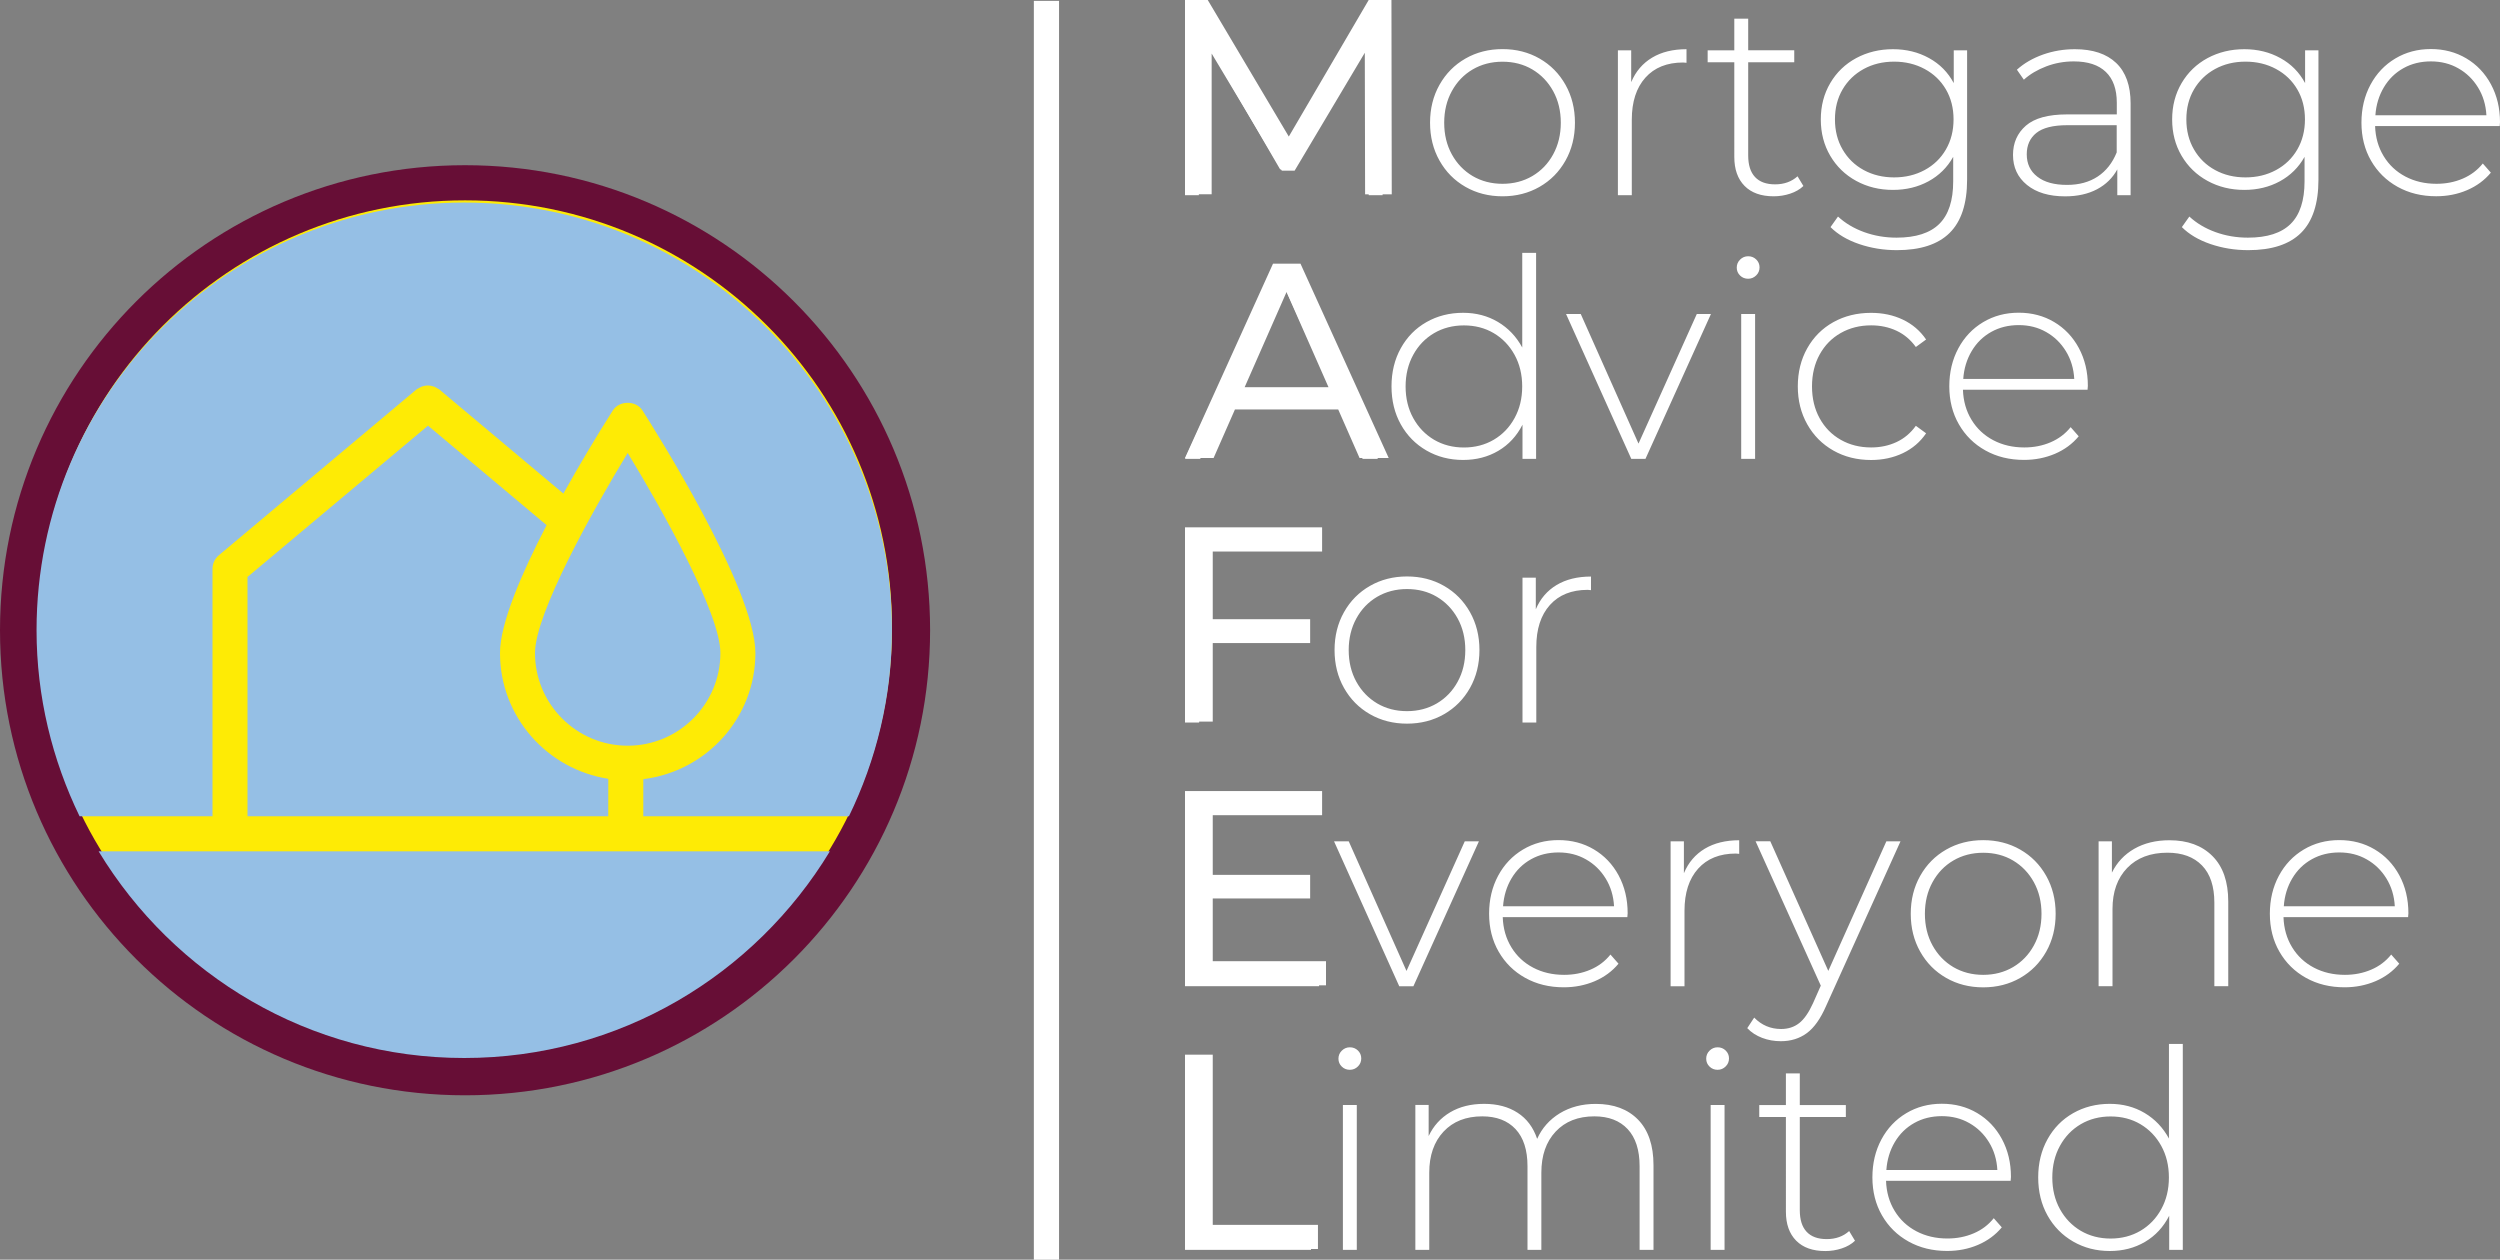
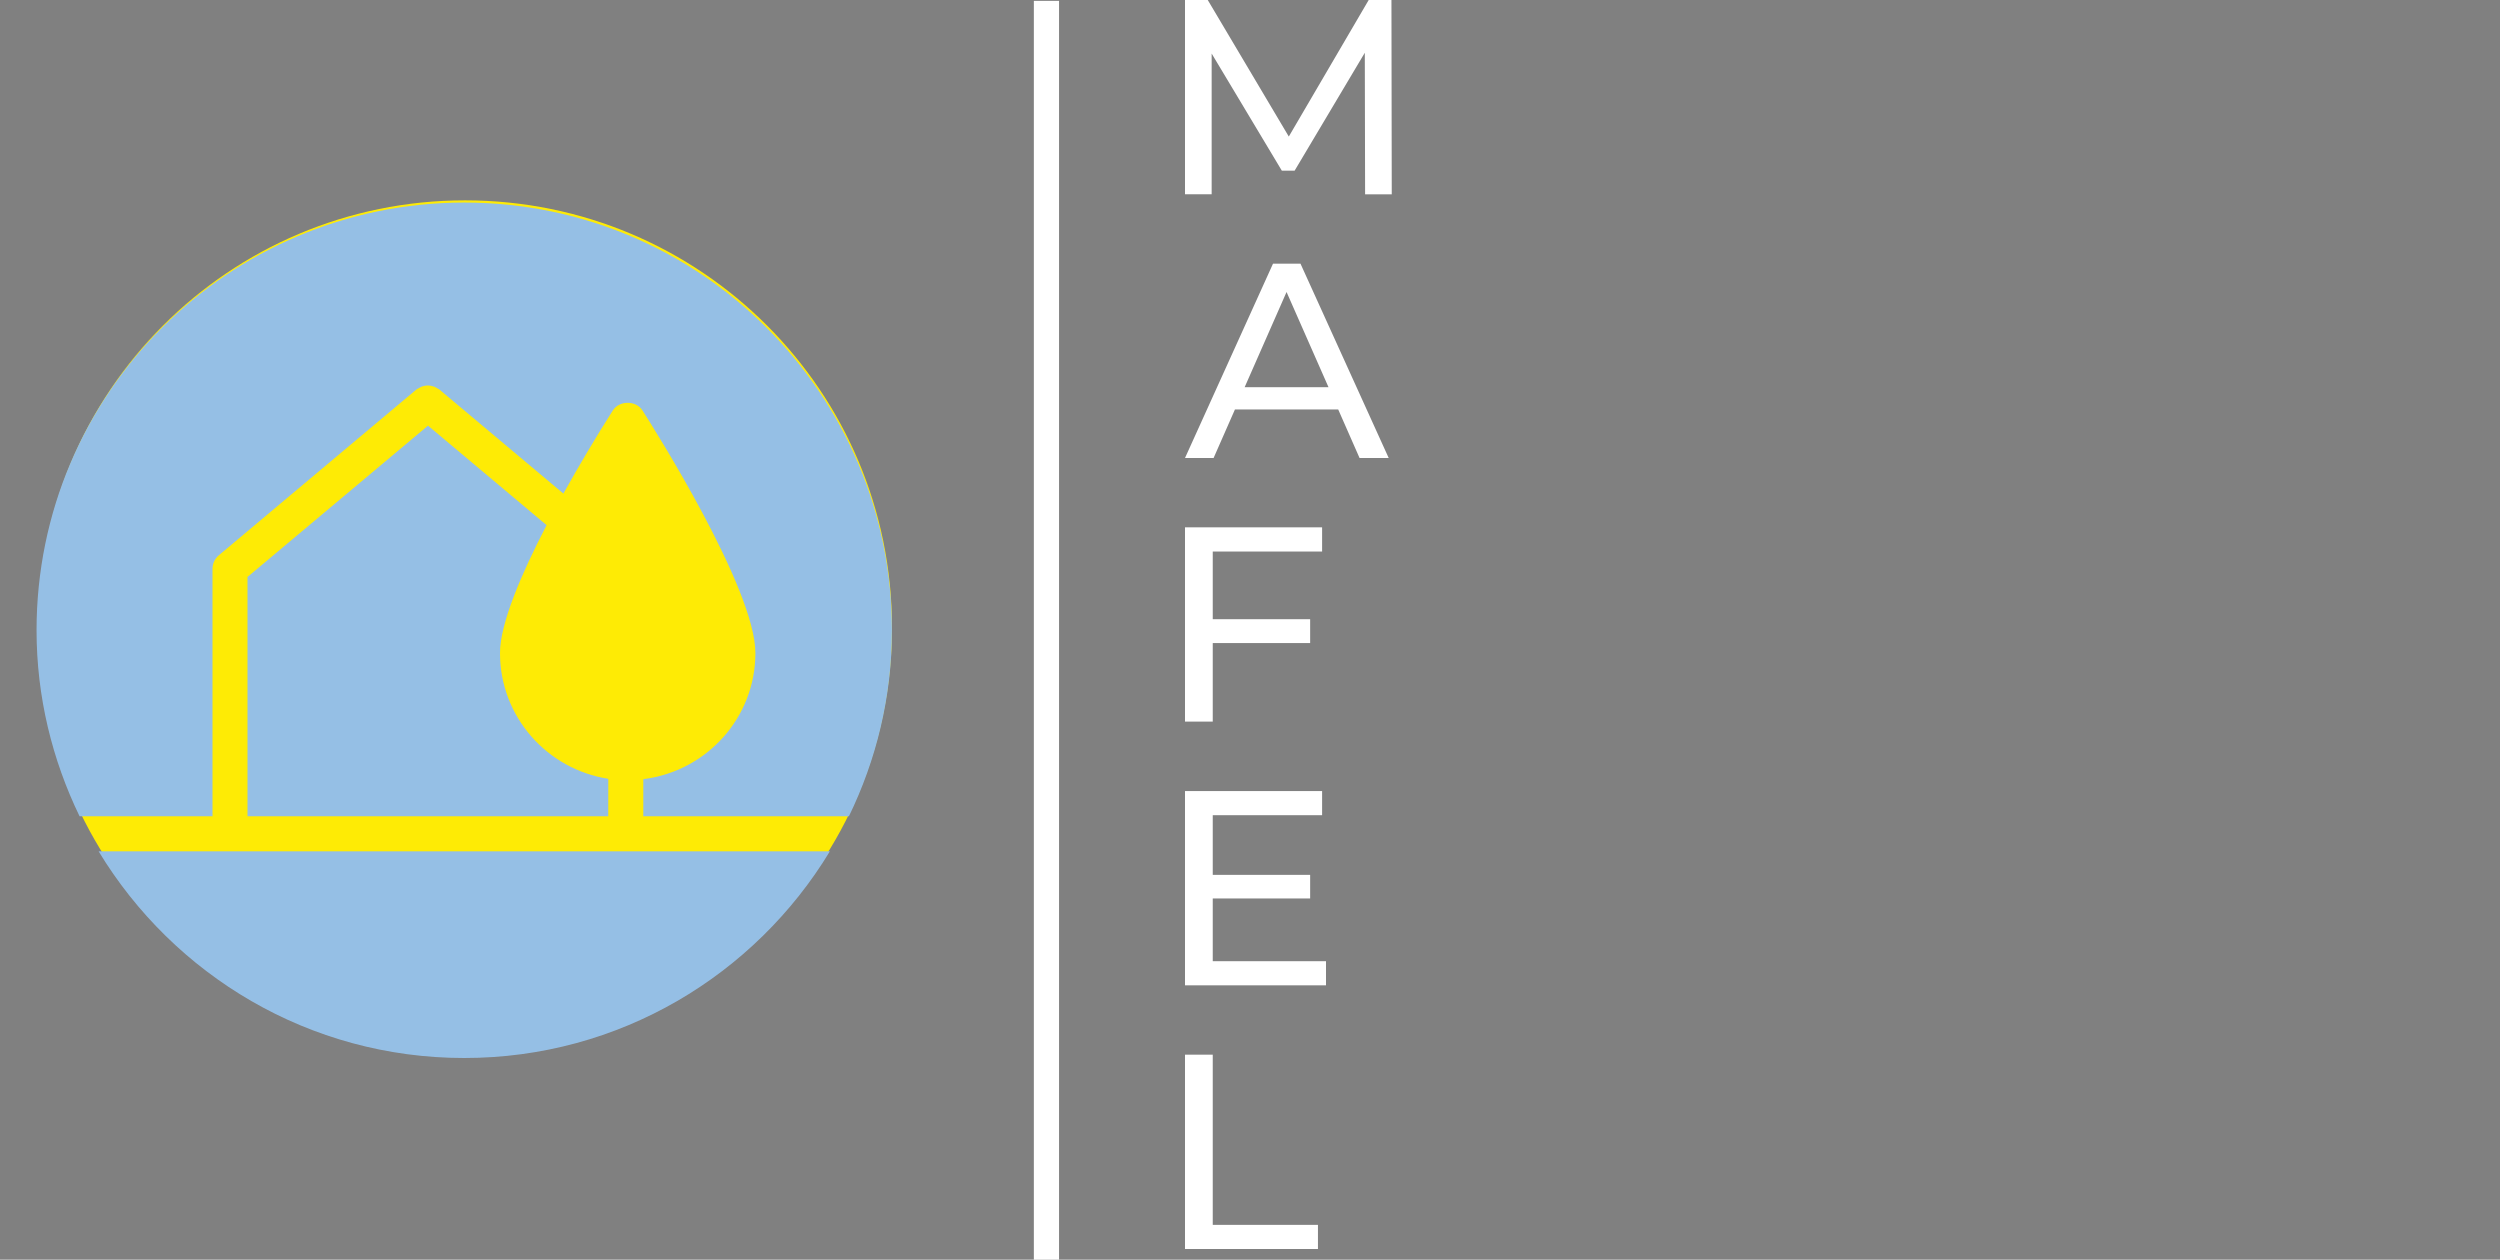
<svg xmlns="http://www.w3.org/2000/svg" version="1.1" id="Layer_1" x="0px" y="0px" viewBox="0 0 5000 2519.3" style="enable-background:new 0 0 5000 2519.3;" xml:space="preserve">
  <rect x="0" y="0" width="5000" height="2519.3" fill="#808080" stroke="none" />
  <style type="text/css">
	.st0{fill:#FFFFFF;}
	.st1{fill:#670E36;}
	.st2{fill:#FEEB05;}
	.st3{fill:#95BFE5;}
</style>
  <g transform="rotate(0 755.118 345.903)">
    <g transform="matrix(1 0 0 1 0 0)">
-       <path id="id-D6z1nYkh32" class="st0" d="M2765.2,390.4h-27.8l-0.6-332.5l-162.6,280.9h-13.9L2397.7,59v331.4H2370V1.8h23.9    l173.7,300.3L2741.3,1.8h23.3L2765.2,390.4z M3005,392.6c-27.4,0-52.1-6.3-74.1-18.9s-39.3-30.1-51.9-52.5s-18.9-47.6-18.9-75.8    l0,0c0-28.1,6.3-53.4,18.9-75.8c12.6-22.4,29.9-39.9,51.9-52.5s46.7-18.9,74.1-18.9l0,0c27.4,0,52.1,6.3,74.1,18.9    s39.3,30.1,51.9,52.5c12.6,22.4,18.9,47.6,18.9,75.8l0,0c0,28.1-6.3,53.4-18.9,75.8s-29.9,39.9-51.9,52.5    C3057.1,386.3,3032.4,392.6,3005,392.6L3005,392.6z M3005,367.6c22.2,0,42.1-5.2,59.7-15.5c17.6-10.4,31.5-24.8,41.6-43.3    s15.3-39.6,15.3-63.3l0,0c0-23.7-5.1-44.8-15.3-63.3s-24.1-32.9-41.6-43.3c-17.6-10.4-37.5-15.5-59.7-15.5l0,0    c-22.2,0-42.1,5.2-59.7,15.5s-31.5,24.8-41.6,43.3c-10.2,18.5-15.3,39.6-15.3,63.3l0,0c0,23.7,5.1,44.8,15.3,63.3    s24.1,32.9,41.6,43.3C2962.9,362.4,2982.8,367.6,3005,367.6L3005,367.6z M3262.6,163.9c8.9-21.1,22.8-37.3,41.6-48.6    s41.8-16.9,68.8-16.9l0,0v27.2l-6.7-0.6c-32.2,0-57.4,10.1-75.5,30.3s-27.2,48.2-27.2,84.1l0,0v151h-27.8V100.6h26.6v63.3H3262.6z     M3595.1,352.6l11.7,19.4c-7,6.7-15.8,11.8-26.4,15.3c-10.5,3.5-21.6,5.3-33,5.3l0,0c-25.2,0-44.6-6.9-58.3-20.8    s-20.5-33.2-20.5-58l0,0V124.5h-53.3v-23.9h53.3V37.3h27.8v63.3h92.1v23.9h-92.1V311c0,18.9,4.5,33.2,13.6,43s22.5,14.7,40.2,14.7    l0,0C3568.2,368.7,3583.2,363.3,3595.1,352.6L3595.1,352.6z M3907.6,100.6h26.6v258.7c0,48.1-11.7,83.6-35,106.6    s-58.5,34.4-105.5,34.4l0,0c-26.6,0-51.8-4.1-75.5-12.2s-42.7-19.4-57.2-33.9l0,0l15-21.1c14.4,13.3,31.8,23.7,52.2,31.1    s42,11.1,64.9,11.1l0,0c38.5,0,67-9.2,85.5-27.5s27.8-46.7,27.8-85.2l0,0v-48.9c-11.8,21.1-28.3,37.4-49.4,48.9    c-21.1,11.5-44.8,17.2-71.1,17.2l0,0c-27,0-51.5-6-73.5-18s-39.3-28.8-51.9-50.2c-12.6-21.5-18.9-45.7-18.9-72.7l0,0    c0-27,6.3-51.3,18.9-72.7c12.6-21.5,29.9-38.1,51.9-50c22-11.8,46.5-17.8,73.5-17.8l0,0c26.6,0,50.7,5.9,72.2,17.8    c21.5,11.8,37.9,28.5,49.4,50l0,0v-65.6L3907.6,100.6L3907.6,100.6z M3788.2,354.8c22.6,0,42.9-4.9,61.1-14.7    c18.1-9.8,32.3-23.5,42.5-41.1s15.3-37.7,15.3-60.2l0,0c0-22.6-5.1-42.6-15.3-60s-24.3-31-42.5-40.8s-38.5-14.7-61.1-14.7l0,0    c-22.6,0-42.8,4.9-60.8,14.7c-17.9,9.8-32,23.4-42.2,40.8s-15.3,37.4-15.3,60l0,0c0,22.6,5.1,42.7,15.3,60.2    c10.2,17.6,24.2,31.3,42.2,41.1S3765.7,354.8,3788.2,354.8L3788.2,354.8z M4149.6,98.4c35.9,0,63.5,9.2,82.7,27.5    s28.9,45.2,28.9,80.8l0,0v183.7h-26.6v-51.6c-9.3,17-22.8,30.3-40.5,39.7c-17.8,9.4-39,14.2-63.8,14.2l0,0    c-32.2,0-57.6-7.6-76.3-22.8c-18.7-15.2-28-35.2-28-60l0,0c0-24.1,8.6-43.6,25.8-58.6s44.7-22.5,82.4-22.5l0,0h99.4v-23.3    c0-27-7.3-47.6-21.9-61.6c-14.6-14.1-36-21.1-64.1-21.1l0,0c-19.2,0-37.7,3.3-55.2,10c-17.6,6.7-32.5,15.5-44.7,26.6l0,0l-13.9-20    c14.4-13,31.8-23,52.2-30.3C4106.1,102,4127.4,98.4,4149.6,98.4L4149.6,98.4z M4134.1,369.8c24.1,0,44.5-5.6,61.3-16.7    s29.5-27.2,38-48.3l0,0v-54.4h-98.8c-28.5,0-49.1,5.2-61.9,15.5c-12.8,10.3-19.2,24.6-19.2,42.7l0,0c0,18.9,7,33.8,21.1,44.7    C4088.7,364.4,4108.5,369.8,4134.1,369.8L4134.1,369.8z M4610.3,100.6h26.6v258.7c0,48.1-11.7,83.6-35,106.6    s-58.5,34.4-105.5,34.4l0,0c-26.6,0-51.8-4.1-75.5-12.2s-42.7-19.4-57.2-33.9l0,0l15-21.1c14.4,13.3,31.8,23.7,52.2,31.1    s42,11.1,64.9,11.1l0,0c38.5,0,67-9.2,85.5-27.5s27.8-46.7,27.8-85.2l0,0v-48.9c-11.8,21.1-28.3,37.4-49.4,48.9    s-44.8,17.2-71.1,17.2l0,0c-27,0-51.5-6-73.5-18s-39.3-28.8-51.9-50.2s-18.9-45.7-18.9-72.7l0,0c0-27,6.3-51.3,18.9-72.7    s29.9-38.1,51.9-50c22-11.8,46.5-17.8,73.5-17.8l0,0c26.6,0,50.7,5.9,72.2,17.8c21.5,11.8,37.9,28.5,49.4,50l0,0v-65.6    L4610.3,100.6L4610.3,100.6z M4491,354.8c22.6,0,42.9-4.9,61.1-14.7c18.1-9.8,32.3-23.5,42.5-41.1s15.3-37.7,15.3-60.2l0,0    c0-22.6-5.1-42.6-15.3-60s-24.3-31-42.5-40.8c-18.1-9.8-38.5-14.7-61.1-14.7l0,0c-22.6,0-42.8,4.9-60.8,14.7    c-17.9,9.8-32,23.4-42.2,40.8s-15.3,37.4-15.3,60l0,0c0,22.6,5.1,42.7,15.3,60.2c10.2,17.6,24.2,31.3,42.2,41.1    C4448.1,349.9,4468.4,354.8,4491,354.8L4491,354.8z M5000,244.4l-0.6,7.8h-249.2c0.7,22.6,6.5,42.7,17.2,60.2    c10.7,17.6,25.3,31.2,43.6,40.8c18.3,9.6,38.9,14.4,61.9,14.4l0,0c18.9,0,36.4-3.4,52.5-10.3s29.5-16.9,40.2-30.3l0,0l16.1,18.3    c-12.6,15.2-28.4,26.8-47.5,35s-39.7,12.2-61.9,12.2l0,0c-28.9,0-54.6-6.3-77.2-18.9s-40.2-30-53-52.2s-19.2-47.6-19.2-76.1l0,0    c0-28.1,6-53.4,18-75.8s28.6-39.9,49.7-52.5s44.8-18.9,71.1-18.9l0,0c26.3,0,49.9,6.2,70.8,18.6s37.4,29.7,49.4,51.9    C4994,191.1,5000,216.2,5000,244.4L5000,244.4z M4861.8,122.8c-20.4,0-38.7,4.5-55,13.6s-29.3,21.8-39.1,38.3    c-9.8,16.5-15.5,35.1-16.9,55.8l0,0h222c-1.1-20.7-6.7-39.2-16.7-55.5s-23.1-29.1-39.4-38.3    C4900.5,127.4,4882.1,122.8,4861.8,122.8L4861.8,122.8z M2725.2,917.7l-50-109.4h-225.4l-49.4,109.4H2370l178.7-388.6h28.3    l178.7,388.6L2725.2,917.7L2725.2,917.7z M2461,784.5h203.7l-102.1-224.3L2461,784.5z M3044.4,505.8h27.8v411.9H3045v-68.3    c-11.5,22.6-27.6,40-48.3,52.2s-44.2,18.3-70.5,18.3l0,0c-27,0-51.4-6.3-73.3-18.9c-21.8-12.6-38.9-30-51.3-52.2    c-12.4-22.2-18.6-47.6-18.6-76.1l0,0c0-28.5,6.2-53.9,18.6-76.3c12.4-22.4,29.5-39.8,51.3-52.2s46.3-18.6,73.3-18.6l0,0    c25.9,0,49.1,6.1,69.7,18.3c20.5,12.2,36.7,29.2,48.6,51.1l0,0V505.8H3044.4z M2927.8,895c22.2,0,42.1-5.2,59.7-15.5    c17.6-10.4,31.5-24.8,41.6-43.3c10.2-18.5,15.3-39.6,15.3-63.3l0,0c0-23.7-5.1-44.8-15.3-63.3s-24.1-32.9-41.6-43.3    c-17.6-10.4-37.5-15.5-59.7-15.5l0,0c-22.2,0-42.1,5.2-59.7,15.5c-17.6,10.4-31.5,24.8-41.6,43.3s-15.3,39.6-15.3,63.3l0,0    c0,23.7,5.1,44.8,15.3,63.3s24.1,32.9,41.6,43.3C2885.7,889.8,2905.6,895,2927.8,895L2927.8,895z M3393.6,628h28.3l-131,289.8    h-28.3L3132.1,628h29.4L3277,887.2L3393.6,628z M3482.4,917.7V628h27.8v289.8L3482.4,917.7L3482.4,917.7z M3496.3,557.5    c-6.3,0-11.7-2.1-16.1-6.4c-4.4-4.3-6.7-9.5-6.7-15.8l0,0c0-6.3,2.2-11.7,6.7-16.1c4.4-4.4,9.8-6.7,16.1-6.7l0,0    c6.3,0,11.7,2.1,16.1,6.4s6.7,9.5,6.7,15.8l0,0c0,6.3-2.2,11.7-6.7,16.1S3502.5,557.5,3496.3,557.5L3496.3,557.5z M3742.2,920    c-28.1,0-53.3-6.3-75.5-18.9c-22.2-12.6-39.6-30.1-52.2-52.5c-12.6-22.4-18.9-47.6-18.9-75.8l0,0c0-28.5,6.3-53.9,18.9-76.3    c12.6-22.4,30-39.8,52.2-52.2s47.4-18.6,75.5-18.6l0,0c23.3,0,44.5,4.5,63.6,13.6s34.5,22.3,46.4,39.7l0,0l-20.5,15    c-10.4-14.4-23.2-25.3-38.6-32.5c-15.4-7.2-32.3-10.8-50.8-10.8l0,0c-22.6,0-42.8,5.1-60.8,15.3s-32,24.5-42.2,43    s-15.3,39.8-15.3,63.8l0,0c0,24.1,5.1,45.3,15.3,63.8s24.2,32.8,42.2,43c17.9,10.2,38.2,15.3,60.8,15.3l0,0    c18.5,0,35.4-3.6,50.8-10.8c15.4-7.2,28.2-18,38.6-32.5l0,0l20.5,15c-11.8,17.4-27.3,30.6-46.4,39.7    C3786.7,915.4,3765.5,920,3742.2,920L3742.2,920z M4175.7,771.7l-0.6,7.8h-249.2c0.7,22.6,6.5,42.7,17.2,60.2    c10.7,17.6,25.3,31.2,43.6,40.8s38.9,14.4,61.9,14.4l0,0c18.9,0,36.4-3.4,52.5-10.3s29.5-16.9,40.2-30.3l0,0l16.1,18.3    c-12.6,15.2-28.4,26.8-47.5,35c-19.1,8.1-39.7,12.2-61.9,12.2l0,0c-28.9,0-54.6-6.3-77.2-18.9c-22.6-12.6-40.2-30-53-52.2    s-19.2-47.6-19.2-76.1l0,0c0-28.1,6-53.4,18-75.8c12-22.4,28.6-39.9,49.7-52.5c21.1-12.6,44.8-18.9,71.1-18.9l0,0    c26.3,0,49.9,6.2,70.8,18.6c20.9,12.4,37.4,29.7,49.4,51.9C4169.7,718.4,4175.7,743.6,4175.7,771.7L4175.7,771.7z M4037.5,650.2    c-20.4,0-38.7,4.5-55,13.6s-29.3,21.8-39.1,38.3s-15.5,35.1-16.9,55.8l0,0h222c-1.1-20.7-6.7-39.2-16.7-55.5s-23.1-29.1-39.4-38.3    C4076.1,654.8,4057.8,650.2,4037.5,650.2L4037.5,650.2z M2629.8,1082h-231.5v166h207v25.5h-207V1445H2370v-388.6h259.8V1082z     M2814,1447.3c-27.4,0-52.1-6.3-74.1-18.9s-39.3-30.1-51.9-52.5c-12.6-22.4-18.9-47.6-18.9-75.8l0,0c0-28.1,6.3-53.4,18.9-75.8    c12.6-22.4,29.9-39.9,51.9-52.5s46.7-18.9,74.1-18.9l0,0c27.4,0,52.1,6.3,74.1,18.9s39.3,30.1,51.9,52.5    c12.6,22.4,18.9,47.6,18.9,75.8l0,0c0,28.1-6.3,53.4-18.9,75.8c-12.6,22.4-29.9,39.9-51.9,52.5S2841.4,1447.3,2814,1447.3    L2814,1447.3z M2814,1422.3c22.2,0,42.1-5.2,59.7-15.5c17.6-10.4,31.5-24.8,41.6-43.3c10.2-18.5,15.3-39.6,15.3-63.3l0,0    c0-23.7-5.1-44.8-15.3-63.3s-24.1-32.9-41.6-43.3c-17.6-10.4-37.5-15.5-59.7-15.5l0,0c-22.2,0-42.1,5.2-59.7,15.5    c-17.6,10.4-31.5,24.8-41.6,43.3s-15.3,39.6-15.3,63.3l0,0c0,23.7,5.1,44.8,15.3,63.3s24.1,32.9,41.6,43.3    C2772,1417.2,2791.8,1422.3,2814,1422.3L2814,1422.3z M3071.6,1218.6c8.9-21.1,22.8-37.3,41.6-48.6c18.9-11.3,41.8-16.9,68.8-16.9    l0,0v27.2l-6.7-0.6c-32.2,0-57.4,10.1-75.5,30.3s-27.2,48.2-27.2,84.1l0,0v151H3045v-289.8h26.6V1218.6z M2398.3,1946.9h239.8    v25.5H2370v-388.6h259.8v25.5h-231.5v153.2h207v25h-207V1946.9z M2929.5,1682.7h28.3l-131,289.8h-28.3l-130.4-289.8h29.4    l115.5,259.2L2929.5,1682.7z M3255.3,1826.5l-0.6,7.8h-249.2c0.7,22.6,6.5,42.7,17.2,60.2c10.7,17.6,25.3,31.2,43.6,40.8    c18.3,9.6,38.9,14.4,61.9,14.4l0,0c18.9,0,36.4-3.4,52.5-10.3c16.1-6.8,29.5-16.9,40.2-30.3l0,0l16.1,18.3    c-12.6,15.2-28.4,26.8-47.5,35c-19.1,8.1-39.7,12.2-61.9,12.2l0,0c-28.9,0-54.6-6.3-77.2-18.9s-40.2-30-53-52.2    s-19.2-47.6-19.2-76.1l0,0c0-28.1,6-53.4,18-75.8s28.6-39.9,49.7-52.5s44.8-18.9,71.1-18.9l0,0c26.3,0,49.9,6.2,70.8,18.6    s37.4,29.7,49.4,51.9C3249.3,1773.2,3255.3,1798.3,3255.3,1826.5L3255.3,1826.5z M3117.1,1704.9c-20.4,0-38.7,4.5-55,13.6    s-29.3,21.8-39.1,38.3s-15.4,35.1-16.9,55.8l0,0h222c-1.1-20.7-6.7-39.2-16.7-55.5s-23.1-29.1-39.4-38.3    C3155.8,1709.5,3137.5,1704.9,3117.1,1704.9L3117.1,1704.9z M3368,1746c8.9-21.1,22.8-37.3,41.6-48.6    c18.9-11.3,41.8-16.9,68.8-16.9l0,0v27.2l-6.7-0.6c-32.2,0-57.4,10.1-75.5,30.3s-27.2,48.2-27.2,84.1l0,0v151h-27.8v-289.8h26.6    v63.3H3368z M3772.7,1682.7h28.3l-148.8,329.2c-11.1,25.5-24,43.7-38.6,54.4s-31.9,16.1-51.9,16.1l0,0c-13.3,0-25.8-2.2-37.5-6.7    c-11.7-4.4-21.6-10.9-29.7-19.4l0,0l13.9-21.1c14.8,15.2,32.8,22.8,53.8,22.8l0,0c14.1,0,26.1-3.9,36.1-11.7s19.2-21.1,27.8-40    l0,0l15.5-35l-130.4-288.7h29.4l116,259.2L3772.7,1682.7z M3966.4,1974.7c-27.4,0-52.1-6.3-74.1-18.9s-39.3-30.1-51.9-52.5    c-12.6-22.4-18.9-47.6-18.9-75.8l0,0c0-28.1,6.3-53.4,18.9-75.8c12.6-22.4,29.9-39.9,51.9-52.5s46.7-18.9,74.1-18.9l0,0    c27.4,0,52.1,6.3,74.1,18.9s39.3,30.1,51.9,52.5c12.6,22.4,18.9,47.6,18.9,75.8l0,0c0,28.1-6.3,53.4-18.9,75.8    s-29.9,39.9-51.9,52.5S3993.8,1974.7,3966.4,1974.7L3966.4,1974.7z M3966.4,1949.7c22.2,0,42.1-5.2,59.7-15.5    c17.6-10.4,31.5-24.8,41.6-43.3c10.2-18.5,15.3-39.6,15.3-63.3l0,0c0-23.7-5.1-44.8-15.3-63.3s-24.1-32.9-41.6-43.3    c-17.6-10.4-37.5-15.5-59.7-15.5l0,0c-22.2,0-42.1,5.2-59.7,15.5s-31.5,24.8-41.6,43.3c-10.2,18.5-15.3,39.6-15.3,63.3l0,0    c0,23.7,5.1,44.8,15.3,63.3s24.1,32.9,41.6,43.3C3924.3,1944.5,3944.2,1949.7,3966.4,1949.7L3966.4,1949.7z M4338.9,1680.5    c36.3,0,64.9,10.5,86,31.6s31.6,51.4,31.6,91l0,0v169.3h-27.8v-167.1c0-32.6-8.2-57.4-24.7-74.4s-39.5-25.5-69.1-25.5l0,0    c-34,0-60.9,10.2-80.5,30.5c-19.6,20.4-29.4,47.7-29.4,82.2l0,0v154.3h-27.8v-289.8h26.6v62.7c10-20.4,24.9-36.3,44.7-47.7    C4288.5,1686.2,4311.9,1680.5,4338.9,1680.5L4338.9,1680.5z M4816.8,1826.5l-0.6,7.8H4567c0.7,22.6,6.5,42.7,17.2,60.2    c10.7,17.6,25.3,31.2,43.6,40.8c18.3,9.6,38.9,14.4,61.9,14.4l0,0c18.9,0,36.4-3.4,52.5-10.3c16.1-6.8,29.5-16.9,40.2-30.3l0,0    l16.1,18.3c-12.6,15.2-28.4,26.8-47.5,35c-19.1,8.1-39.7,12.2-61.9,12.2l0,0c-28.9,0-54.6-6.3-77.2-18.9s-40.2-30-53-52.2    s-19.2-47.6-19.2-76.1l0,0c0-28.1,6-53.4,18-75.8s28.6-39.9,49.7-52.5s44.8-18.9,71.1-18.9l0,0c26.3,0,49.9,6.2,70.8,18.6    s37.4,29.7,49.4,51.9S4816.8,1798.3,4816.8,1826.5L4816.8,1826.5z M4678.6,1704.9c-20.4,0-38.7,4.5-55,13.6s-29.3,21.8-39.1,38.3    s-15.5,35.1-16.9,55.8l0,0h222c-1.1-20.7-6.7-39.2-16.7-55.5s-23.1-29.1-39.4-38.3C4717.3,1709.5,4699,1704.9,4678.6,1704.9    L4678.6,1704.9z M2370,2499.8v-388.6h28.3v363H2622v25.5h-252V2499.8z M2685.8,2499.8V2210h27.8v289.8H2685.8z M2699.7,2139.6    c-6.3,0-11.7-2.1-16.1-6.4s-6.7-9.5-6.7-15.8l0,0c0-6.3,2.2-11.7,6.7-16.1s9.8-6.7,16.1-6.7l0,0c6.3,0,11.7,2.1,16.1,6.4    c4.4,4.3,6.7,9.5,6.7,15.8l0,0c0,6.3-2.2,11.7-6.7,16.1C2711.4,2137.3,2706,2139.6,2699.7,2139.6L2699.7,2139.6z M3191.5,2207.8    c35.9,0,64.1,10.5,84.7,31.6c20.5,21.1,30.8,51.4,30.8,91l0,0v169.3h-27.8v-167.1c0-32.6-8-57.4-23.9-74.4s-38.1-25.5-66.6-25.5    l0,0c-32.6,0-58.4,10.2-77.4,30.5c-19.1,20.4-28.6,47.7-28.6,82.2l0,0v154.3H3055v-167.1c0-32.6-8-57.4-23.9-74.4    s-38.1-25.5-66.6-25.5l0,0c-32.6,0-58.4,10.2-77.4,30.5s-28.6,47.7-28.6,82.2l0,0v154.3h-27.8v-289.8h26.6v62.2    c9.6-20.4,24-36.2,43-47.5c19.1-11.3,41.7-16.9,68-16.9l0,0c26.3,0,48.6,5.9,66.9,17.8c18.3,11.8,31.4,29.2,39.1,52.2l0,0    c9.6-21.5,24.7-38.5,45.2-51.1C3140.2,2214.1,3164.1,2207.8,3191.5,2207.8L3191.5,2207.8z M3421.3,2499.8V2210h27.8v289.8H3421.3z     M3435.2,2139.6c-6.3,0-11.7-2.1-16.1-6.4c-4.4-4.3-6.7-9.5-6.7-15.8l0,0c0-6.3,2.2-11.7,6.7-16.1c4.4-4.4,9.8-6.7,16.1-6.7l0,0    c6.3,0,11.7,2.1,16.1,6.4c4.4,4.3,6.7,9.5,6.7,15.8l0,0c0,6.3-2.2,11.7-6.7,16.1C3446.9,2137.3,3441.5,2139.6,3435.2,2139.6    L3435.2,2139.6z M3698.3,2462.1l11.7,19.4c-7,6.7-15.8,11.8-26.4,15.3c-10.5,3.5-21.6,5.3-33,5.3l0,0c-25.2,0-44.6-6.9-58.3-20.8    c-13.7-13.9-20.5-33.2-20.5-58l0,0V2234h-53.3v-23.9h53.3v-63.3h27.8v63.3h92.1v23.9h-92.1v186.5c0,18.9,4.5,33.2,13.6,43    s22.5,14.7,40.2,14.7l0,0C3671.5,2478.2,3686.5,2472.8,3698.3,2462.1L3698.3,2462.1z M4021.9,2353.8l-0.6,7.8h-249.2    c0.7,22.6,6.5,42.7,17.2,60.2c10.7,17.6,25.3,31.2,43.6,40.8s38.9,14.4,61.9,14.4l0,0c18.9,0,36.4-3.4,52.5-10.3    c16.1-6.8,29.5-16.9,40.2-30.3l0,0l16.1,18.3c-12.6,15.2-28.4,26.8-47.5,35s-39.7,12.2-61.9,12.2l0,0c-28.9,0-54.6-6.3-77.2-18.9    c-22.6-12.6-40.2-30-53-52.2s-19.2-47.6-19.2-76.1l0,0c0-28.1,6-53.4,18-75.8c12-22.4,28.6-39.9,49.7-52.5    c21.1-12.6,44.8-18.9,71.1-18.9l0,0c26.3,0,49.9,6.2,70.8,18.6c20.9,12.4,37.4,29.7,49.4,51.9    C4015.9,2300.5,4021.9,2325.7,4021.9,2353.8L4021.9,2353.8z M3883.7,2232.3c-20.4,0-38.7,4.5-55,13.6s-29.3,21.8-39.1,38.3    s-15.4,35.1-16.9,55.8l0,0h222c-1.1-20.7-6.7-39.2-16.7-55.5s-23.1-29.1-39.4-38.3C3922.4,2236.9,3904.1,2232.3,3883.7,2232.3    L3883.7,2232.3z M4337.8,2087.9h27.8v411.9h-27.2v-68.3c-11.5,22.6-27.6,40-48.3,52.2s-44.2,18.3-70.5,18.3l0,0    c-27,0-51.4-6.3-73.3-18.9c-21.8-12.6-38.9-30-51.3-52.2c-12.4-22.2-18.6-47.6-18.6-76.1l0,0c0-28.5,6.2-53.9,18.6-76.3    c12.4-22.4,29.5-39.8,51.3-52.2s46.3-18.6,73.3-18.6l0,0c25.9,0,49.1,6.1,69.7,18.3c20.5,12.2,36.7,29.2,48.6,51.1l0,0v-189.2    H4337.8z M4221.2,2477.1c22.2,0,42.1-5.2,59.7-15.5c17.6-10.4,31.5-24.8,41.6-43.3c10.2-18.5,15.3-39.6,15.3-63.3l0,0    c0-23.7-5.1-44.8-15.3-63.3c-10.2-18.5-24.1-32.9-41.6-43.3c-17.6-10.4-37.5-15.5-59.7-15.5l0,0c-22.2,0-42.1,5.2-59.7,15.5    c-17.6,10.4-31.5,24.8-41.6,43.3c-10.2,18.5-15.3,39.6-15.3,63.3l0,0c0,23.7,5.1,44.8,15.3,63.3c10.2,18.5,24.1,32.9,41.6,43.3    C4179.1,2471.9,4199,2477.1,4221.2,2477.1L4221.2,2477.1z" />
-     </g>
+       </g>
  </g>
  <g transform="rotate(0 732.142 345.903)">
    <g>
      <rect id="id-tBXipXk0b" x="2067.7" y="1.8" class="st0" width="50.4" height="2517.5" />
    </g>
  </g>
  <g transform="rotate(0 575 370.88)">
    <g>
-       <path id="id-d51lEuLV3" class="st1" d="M930.1,330.4L930.1,330.4c513.7,0,930.1,416.4,930.1,930.1l0,0    c0,513.7-416.4,930.1-930.1,930.1l0,0C416.4,2190.6,0,1774.2,0,1260.5l0,0C0,746.8,416.4,330.4,930.1,330.4z" />
-     </g>
+       </g>
  </g>
  <g transform="rotate(0 580.793 376.221)">
    <g>
      <path id="id-a4IdyanBtN" class="st2" d="M930.1,400.7L930.1,400.7c471.6,0,853.9,382.3,853.9,853.9l0,0    c0,471.6-382.3,853.9-853.9,853.9l0,0c-471.6,0-853.9-382.3-853.9-853.9l0,0C76.2,783,458.5,400.7,930.1,400.7z" />
    </g>
  </g>
  <g transform="rotate(0 580.556 376.554)">
    <g transform="matrix(1 0 0 1 0 0)">
      <g>
        <g>
          <g>
            <path id="id-zVv7aiC0d2" class="st3" d="M1216.6,1557.6c-122.3-18.9-216.6-124-216.6-251.5c0-59.6,43.9-160.8,93.2-255.8       L856,851.3l-361,302.6v478.6h721.5L1216.6,1557.6L1216.6,1557.6z" />
          </g>
        </g>
        <g>
          <g>
            <path id="id-zVv7aiC0d3" class="st3" d="M197.2,1702.6C347.1,1950,618.1,2116,928.5,2116s581.4-165.9,731.3-413.4H197.2       L197.2,1702.6z" />
          </g>
        </g>
        <g>
          <g>
            <path id="id-zVv7aiC0d4" class="st3" d="M425,1137.6c0-10.4,4.6-20.2,12.5-26.9l395.8-332.1c1.1-0.9,2.4-1.2,3.6-1.9       c1.9-1.3,3.8-2.4,5.9-3.2c2.2-0.9,4.4-1.5,6.7-1.9c2-0.4,4-0.6,6.1-0.6c2.5,0,4.8,0.3,7.2,0.8c2,0.4,3.8,0.9,5.7,1.6       c2.3,0.9,4.4,2.1,6.5,3.5c1.1,0.7,2.3,1,3.3,1.8l248.5,208.5c31.4-56.4,64.4-112,99-166.5c12.9-20.1,46.1-20.1,59,0       c23.1,36.2,226,357,226,485.3c0,130.1-98.2,236.7-224.2,252.3v74.2h411.3c54.6-112.6,86-238.5,86-372       c0-472.4-383-855.4-855.4-855.4s-855.4,383-855.4,855.4c0,133.5,31.5,259.4,86,372H425V1137.6L425,1137.6z" />
          </g>
        </g>
        <g>
          <g>
-             <path id="id-zVv7aiC0d5" class="st3" d="M1255.4,1491.4c102.2,0,185.4-83.2,185.4-185.4c0-78.8-115.3-284.9-185.4-400.1       c-70.1,115.2-185.4,321.3-185.4,400.1C1070,1408.3,1153.1,1491.4,1255.4,1491.4z" />
-           </g>
+             </g>
        </g>
      </g>
    </g>
  </g>
  <g transform="rotate(0 755.118 345.768)">
    <g transform="matrix(1 0 0 1 0 0)">
      <path id="id-ehfeiunquI5" class="st0" d="M2783.5,388.6h-53.3l-0.6-283.1l-140.4,235.9h-25.5l-140.4-234.3v281.4H2370V0h45.5    l162.1,273.1L2737.4,0h45.5L2783.5,388.6z M2719.1,916l-42.7-97.1h-206.5l-42.7,97.1H2370l176-388.6h55L2777.4,916H2719.1z     M2489.3,774.4H2657L2573.1,584L2489.3,774.4z M2644.2,1103h-218.7v135.4h194.8v47.7h-194.8v157.1H2370v-388.6h274.2V1103z     M2425.5,1922.4H2652v48.3h-282v-388.6h274.2v48.3h-218.7v119.4h194.8v47.2h-194.8V1922.4z M2370,2498v-388.6h55.5v340.3h210.4    v48.3H2370z" />
    </g>
  </g>
</svg>